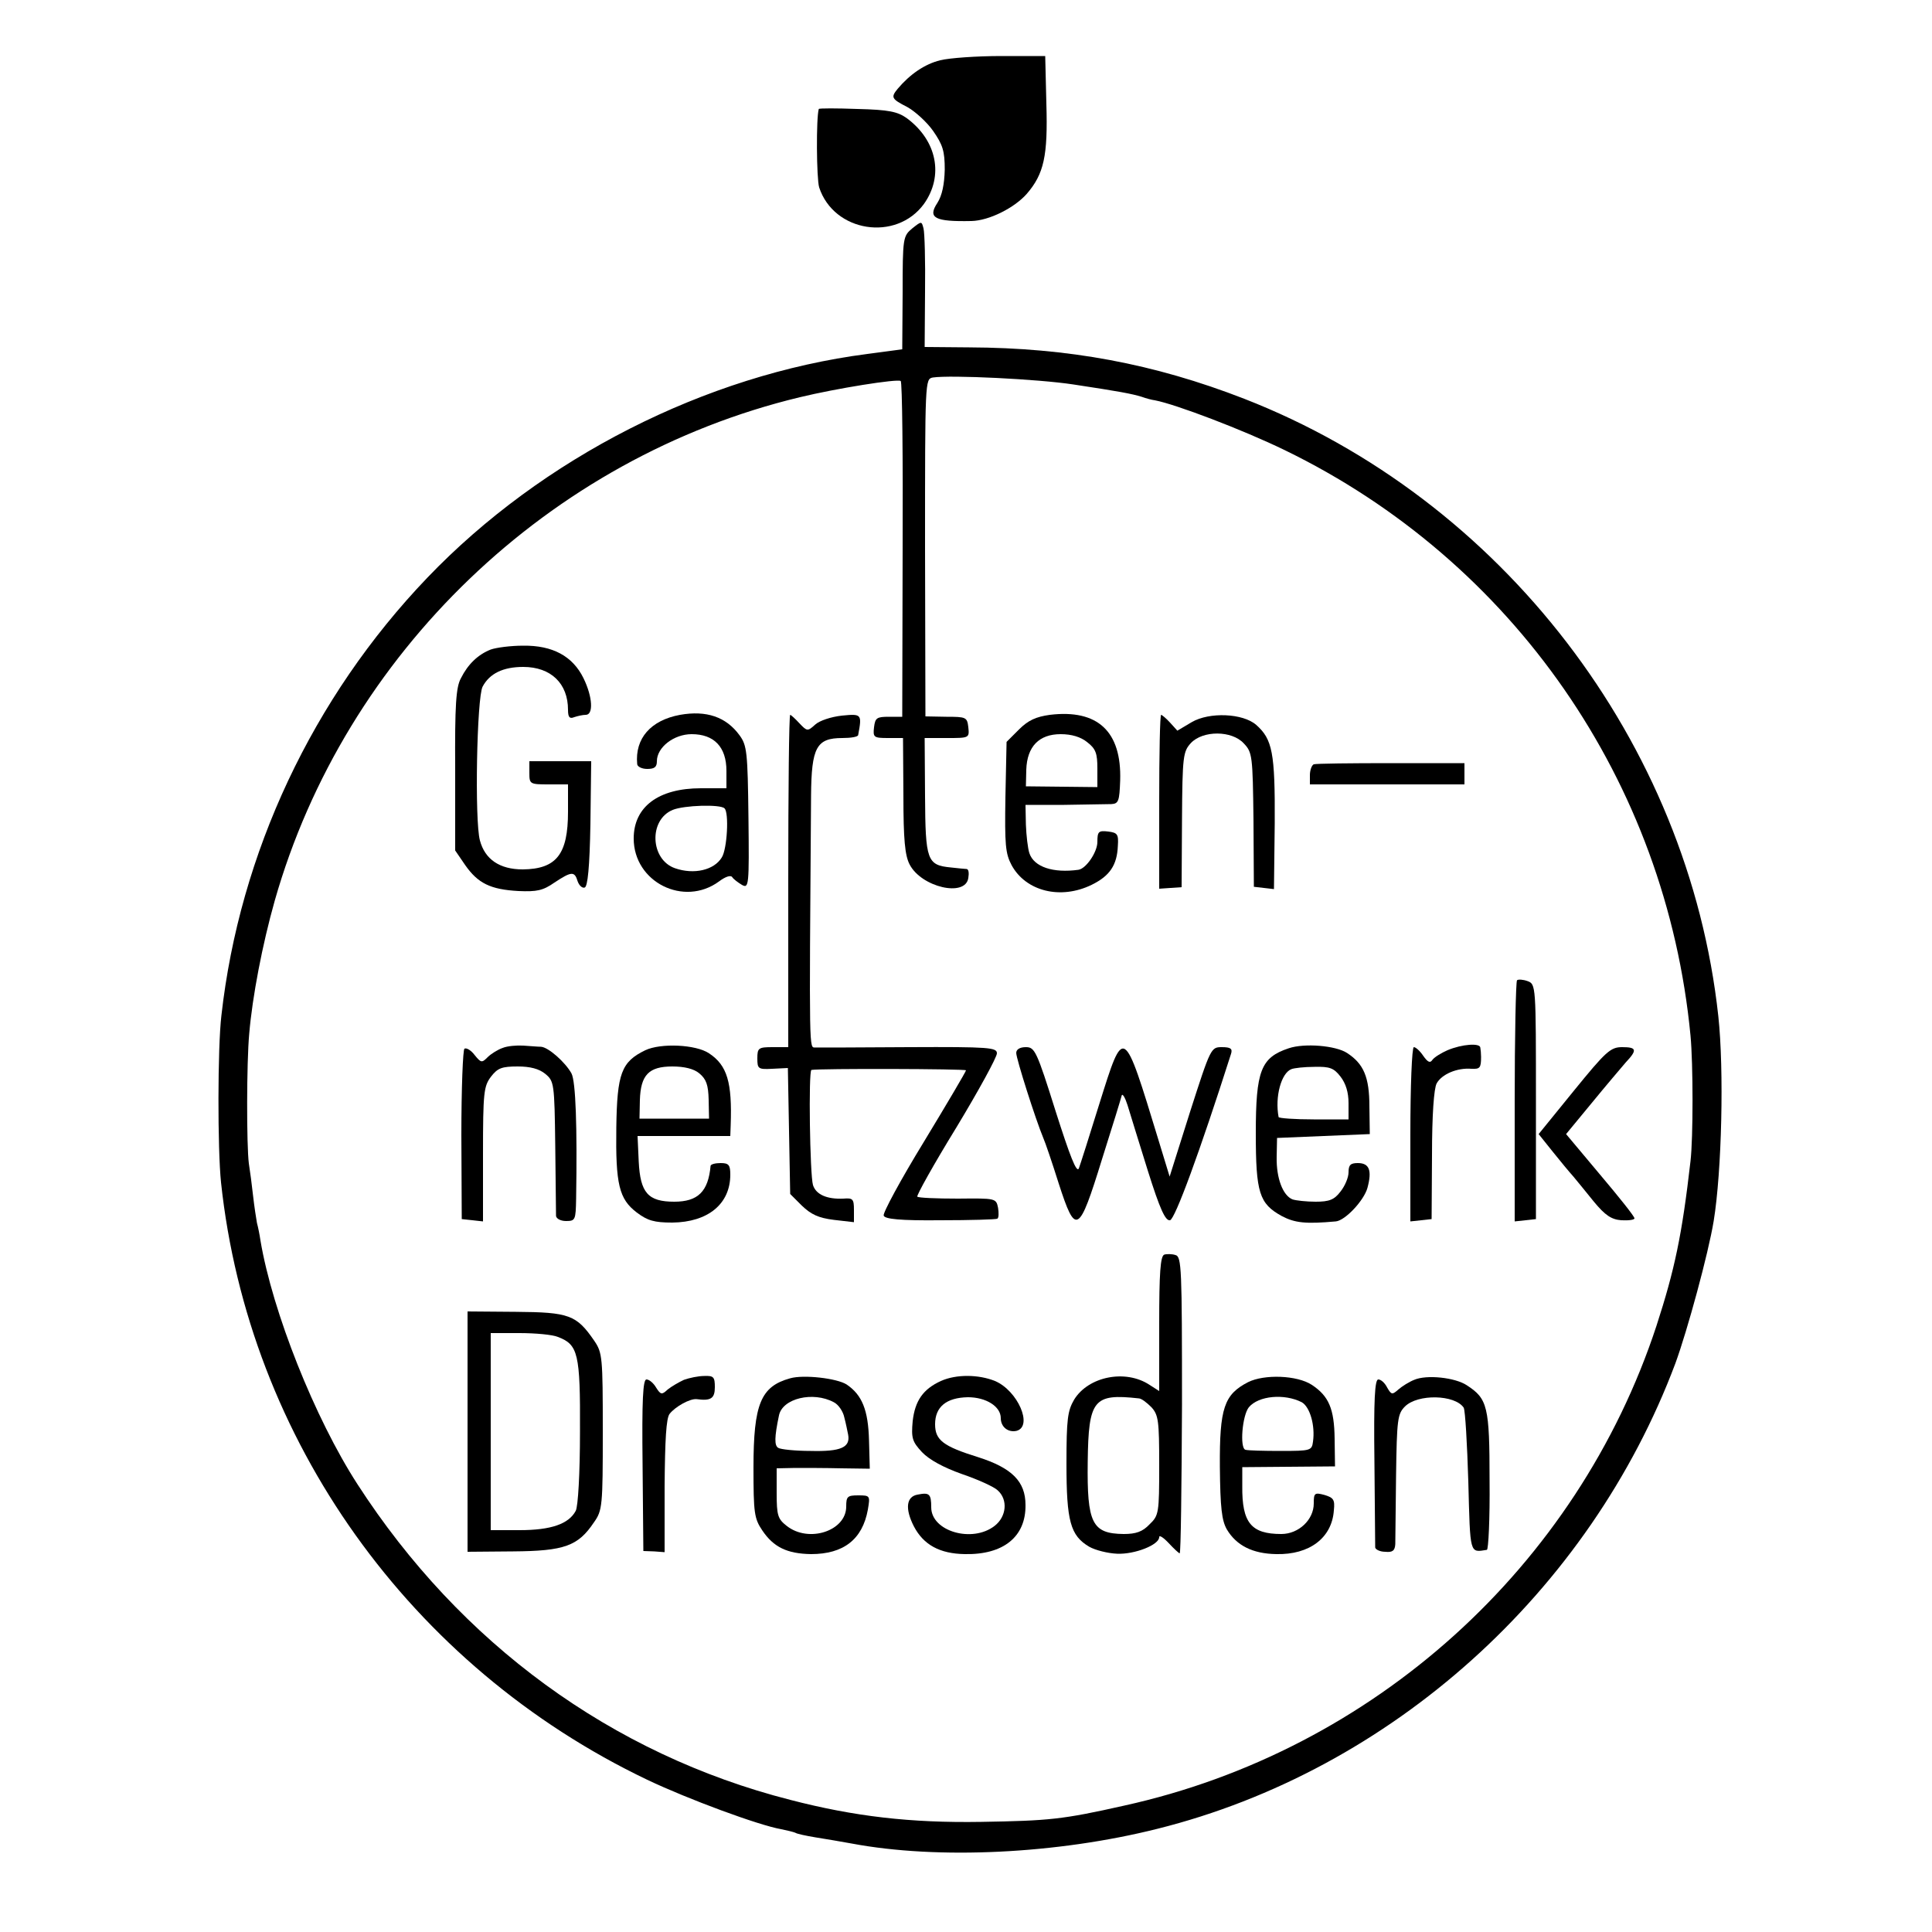
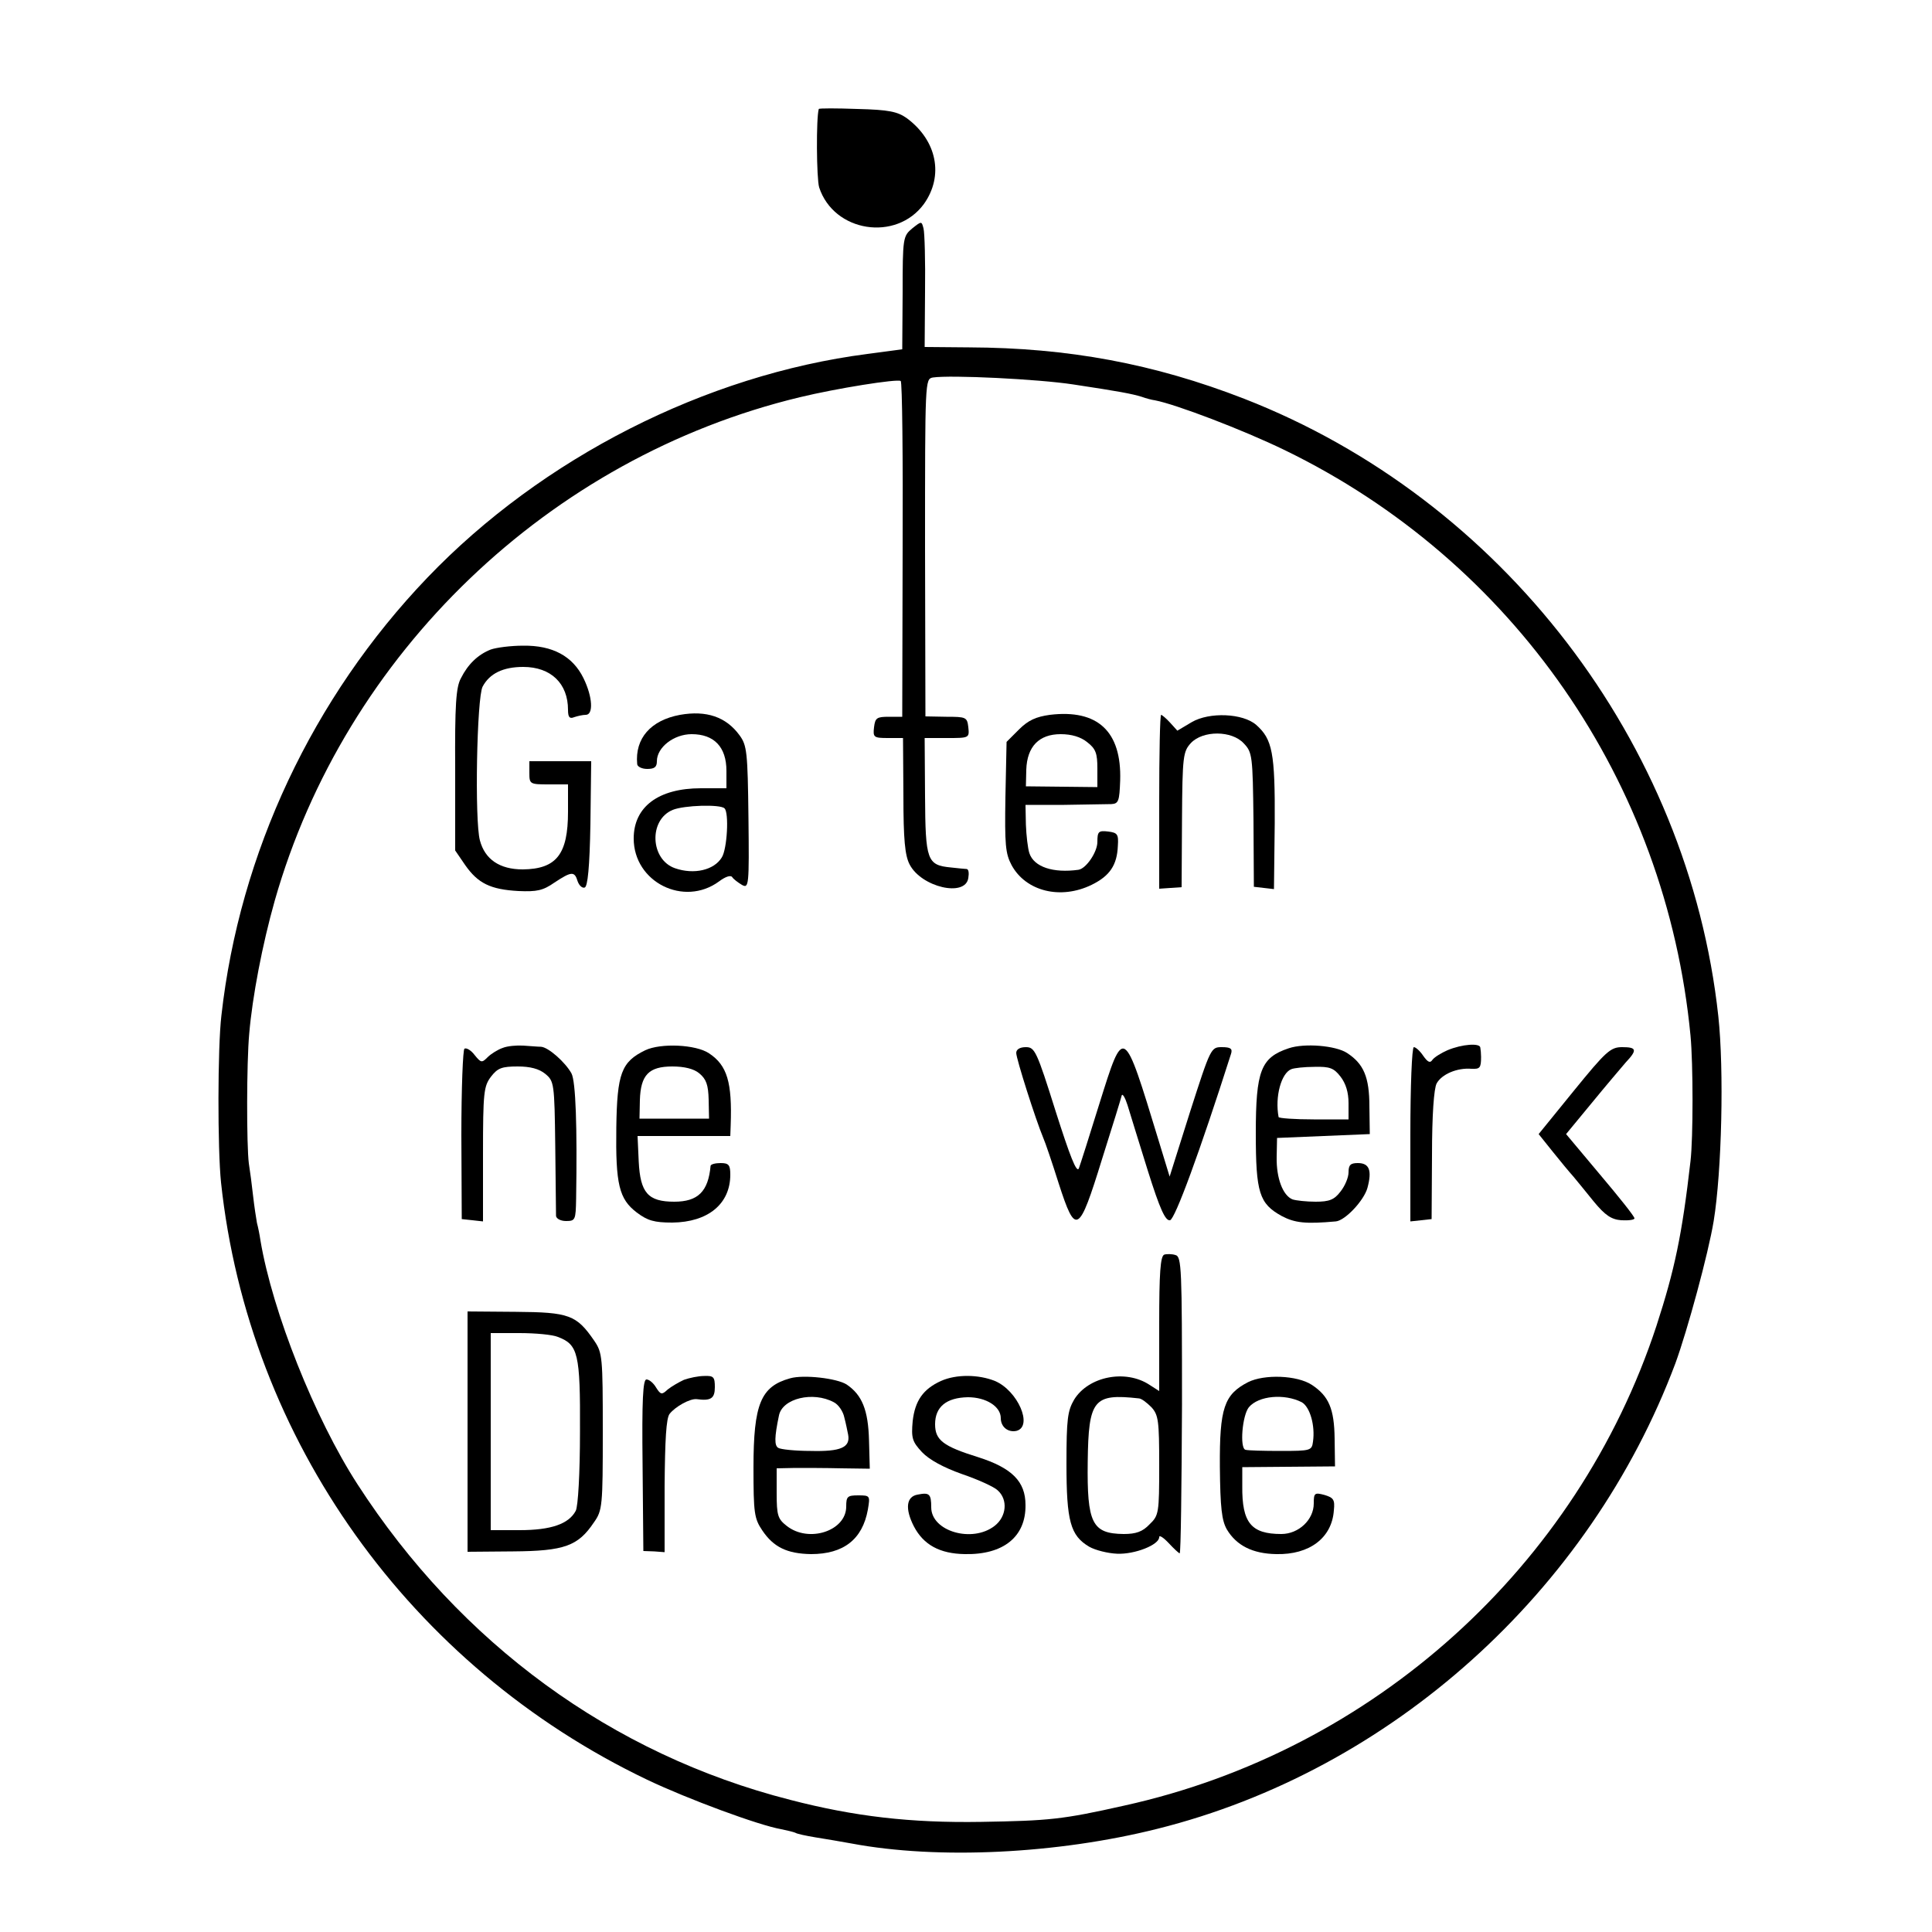
<svg xmlns="http://www.w3.org/2000/svg" version="1.0" width="500pt" height="500pt" viewBox="0 0 500 500" preserveAspectRatio="xMidYMid meet">
  <g transform="translate(0,500) scale(0.1,-0.1)" fill="#000000" stroke="none">
-     <path d="M2433 4844 c-40 -10 -78 -36 -110 -74 -18 -22 -16 -26 25 -47 20 -11 51 -39 67 -62 25 -36 30 -52 30 -100 -1 -39 -7 -67 -19 -86 -26 -39 -7 -49 88 -47 46 1 111 34 143 70 45 52 55 99 51 233 l-3 124 -114 0 c-63 0 -134 -5 -158 -11z" />
    <path d="M2119 4718 c-7 -23 -6 -180 1 -203 38 -116 199 -141 271 -43 52 73 34 164 -44 222 -24 17 -46 22 -128 24 -54 2 -99 2 -100 0z" />
    <path d="M2361 4409 c-24 -20 -25 -24 -25 -167 l-1 -146 -90 -12 c-419 -54 -842 -269 -1139 -579 -297 -310 -486 -713 -533 -1133 -10 -84 -10 -346 -1 -432 71 -666 490 -1253 1103 -1546 105 -50 289 -118 347 -128 15 -3 31 -7 36 -9 4 -3 28 -8 52 -12 25 -4 67 -11 94 -16 223 -42 532 -27 791 38 605 151 1119 613 1341 1205 31 85 85 283 99 368 21 129 27 391 12 530 -77 709 -560 1338 -1227 1598 -234 91 -456 132 -712 133 l-115 1 1 143 c1 79 -1 153 -4 164 -5 19 -5 19 -29 0z m417 -404 c119 -18 151 -24 177 -32 11 -4 26 -8 34 -9 53 -10 227 -76 336 -129 591 -287 987 -858 1050 -1515 7 -74 7 -265 0 -325 -22 -192 -41 -281 -88 -426 -205 -624 -733 -1100 -1378 -1242 -160 -36 -194 -39 -369 -42 -184 -3 -329 14 -495 57 -462 118 -854 405 -1120 817 -110 170 -220 446 -251 631 -2 14 -6 34 -9 45 -2 11 -7 43 -10 70 -3 28 -8 65 -11 84 -6 46 -6 261 1 336 8 95 34 231 66 344 182 640 710 1147 1359 1303 95 23 252 48 261 42 4 -2 6 -198 5 -436 l-1 -433 -35 0 c-31 0 -35 -3 -38 -27 -3 -26 -1 -28 36 -28 l39 0 1 -149 c0 -114 4 -155 16 -178 30 -59 145 -86 152 -35 2 12 1 22 -4 23 -4 0 -22 2 -41 4 -62 6 -66 18 -67 185 l-1 150 58 0 c57 0 58 0 55 28 -3 26 -6 27 -57 27 l-54 1 -1 437 c0 433 0 436 20 440 46 7 273 -4 364 -18z" />
    <path d="M1270 3319 c-33 -13 -59 -38 -77 -74 -13 -23 -16 -70 -15 -237 l0 -209 26 -38 c33 -47 65 -63 138 -67 47 -2 63 1 93 22 44 29 52 30 60 3 4 -11 12 -18 18 -16 8 2 13 53 15 165 l2 162 -80 0 -80 0 0 -30 c0 -29 1 -30 50 -30 l50 0 0 -71 c0 -110 -30 -148 -117 -149 -60 0 -98 26 -111 75 -14 51 -8 370 7 398 18 34 53 51 105 51 72 0 116 -43 116 -111 0 -19 4 -24 16 -19 9 3 22 6 30 6 20 0 18 46 -6 95 -28 57 -80 85 -156 84 -33 0 -70 -5 -84 -10z" />
    <path d="M1760 3150 c-76 -14 -117 -61 -111 -127 0 -7 12 -13 26 -13 19 0 25 5 25 20 0 36 44 70 90 70 58 0 90 -33 90 -95 l0 -45 -66 0 c-110 0 -174 -48 -174 -130 0 -113 130 -178 221 -111 16 12 30 17 34 11 3 -5 15 -14 25 -20 18 -10 19 -3 17 174 -2 170 -4 187 -23 213 -35 48 -86 65 -154 53z m115 -242 c12 -11 7 -105 -7 -127 -20 -33 -72 -45 -121 -28 -64 22 -69 125 -6 151 29 12 123 15 134 4z" />
    <path d="M2717 3150 c-36 -5 -56 -14 -80 -38 l-32 -32 -3 -143 c-2 -123 0 -146 16 -176 37 -68 127 -90 207 -51 47 23 66 51 68 101 2 30 -1 34 -25 37 -25 3 -28 0 -28 -27 0 -26 -29 -69 -49 -72 -65 -9 -115 7 -127 43 -4 12 -8 46 -9 74 l-1 51 100 0 c56 1 110 2 122 2 19 1 21 8 23 61 4 127 -58 185 -182 170z m97 -71 c22 -17 26 -29 26 -68 l0 -48 -92 1 -93 1 1 43 c2 60 33 92 89 92 28 0 52 -7 69 -21z" />
-     <path d="M2040 2720 l0 -430 -40 0 c-37 0 -40 -2 -40 -29 0 -27 2 -29 39 -27 l40 2 3 -163 3 -163 30 -30 c24 -23 43 -32 83 -37 l52 -6 0 32 c0 28 -3 31 -27 29 -42 -2 -71 10 -79 35 -8 26 -12 296 -4 298 19 4 400 3 400 -1 0 -3 -49 -86 -109 -185 -60 -98 -107 -185 -104 -191 3 -9 43 -13 146 -12 78 0 145 2 148 4 4 2 4 15 2 28 -5 25 -6 25 -104 24 -55 0 -102 2 -105 5 -3 2 42 83 101 179 58 96 105 182 105 192 0 15 -19 17 -227 16 -126 -1 -235 -1 -243 -1 -16 1 -16 -26 -11 652 1 125 14 149 81 149 22 0 41 3 41 8 10 54 9 55 -42 50 -28 -3 -58 -13 -69 -23 -20 -18 -21 -18 -41 3 -11 12 -22 22 -24 22 -3 0 -5 -193 -5 -430z" />
    <path d="M3000 2925 l0 -225 29 2 29 2 1 175 c1 165 3 176 23 198 31 33 106 33 137 -1 22 -23 23 -32 25 -198 l1 -173 26 -3 26 -3 2 171 c1 182 -6 217 -48 254 -34 30 -121 34 -167 7 l-37 -22 -19 21 c-10 11 -21 20 -23 20 -3 0 -5 -101 -5 -225z" />
-     <path d="M3400 3022 c-5 -2 -10 -15 -10 -28 l0 -24 200 0 200 0 0 28 0 27 -190 0 c-104 0 -194 -1 -200 -3z" />
-     <path d="M3926 2463 c-3 -4 -6 -145 -6 -315 l0 -309 28 3 27 3 0 304 c0 302 0 304 -22 312 -11 4 -24 5 -27 2z" />
    <path d="M1301 2288 c-12 -4 -30 -15 -39 -24 -15 -15 -17 -15 -34 6 -9 12 -21 19 -26 16 -4 -2 -8 -103 -8 -223 l1 -218 28 -3 27 -3 0 174 c0 161 2 176 21 201 17 22 28 26 69 26 32 0 55 -6 71 -19 23 -19 24 -24 26 -188 1 -92 2 -174 2 -180 1 -7 12 -13 26 -13 24 0 25 3 26 58 3 186 -1 303 -12 324 -16 29 -60 68 -79 69 -8 0 -29 2 -46 3 -17 1 -41 -1 -53 -6z" />
    <path d="M1670 2282 c-62 -30 -73 -60 -75 -200 -2 -147 7 -185 53 -220 28 -21 45 -26 92 -26 92 1 150 48 150 124 0 25 -4 30 -25 30 -14 0 -25 -3 -26 -7 -6 -67 -33 -93 -94 -93 -68 0 -88 23 -92 104 l-3 66 120 0 120 0 1 28 c4 111 -9 155 -56 186 -34 23 -125 27 -165 8z m140 -60 c18 -15 23 -30 24 -68 l1 -49 -90 0 -90 0 1 48 c2 65 23 87 84 87 31 0 56 -6 70 -18z" />
    <path d="M3335 2287 c-72 -24 -85 -58 -85 -220 0 -154 9 -182 67 -214 34 -18 62 -21 140 -14 24 2 73 54 82 87 12 45 5 64 -25 64 -19 0 -24 -5 -24 -24 0 -13 -9 -35 -21 -50 -16 -21 -29 -26 -64 -26 -24 0 -51 3 -60 6 -25 10 -42 55 -41 109 l1 50 120 5 120 5 -1 71 c0 77 -15 111 -58 139 -29 19 -110 26 -151 12z m134 -73 c14 -18 21 -41 21 -69 l0 -42 -90 0 c-49 0 -90 3 -91 6 -10 53 7 114 33 124 7 3 34 6 60 6 39 1 50 -3 67 -25z" />
    <path d="M3746 2282 c-16 -7 -34 -18 -39 -25 -6 -9 -12 -6 -24 11 -8 12 -19 22 -24 22 -5 0 -9 -102 -9 -226 l0 -225 28 3 27 3 1 165 c0 105 5 173 12 186 13 24 53 41 90 38 22 -1 25 2 25 31 0 8 -1 19 -2 24 -1 12 -47 9 -85 -7z" />
    <path d="M2630 2275 c0 -15 50 -172 70 -220 5 -11 23 -64 40 -118 44 -136 52 -131 112 63 27 85 50 160 51 165 2 6 9 -6 15 -25 6 -19 29 -95 52 -168 32 -102 46 -132 58 -130 13 3 77 177 158 431 4 13 -1 17 -24 17 -28 0 -29 -2 -82 -167 l-53 -168 -29 95 c-91 298 -89 297 -153 93 -25 -81 -49 -156 -53 -167 -6 -12 -23 32 -60 148 -49 156 -54 166 -77 166 -16 0 -25 -6 -25 -15z" />
    <path d="M4073 2177 l-91 -112 36 -45 c20 -25 44 -54 54 -65 9 -11 33 -40 53 -65 29 -35 45 -46 71 -48 19 -1 34 1 34 5 0 5 -40 55 -89 113 l-88 105 66 80 c36 44 76 91 88 105 31 33 29 40 -9 40 -30 0 -42 -11 -125 -113z" />
    <path d="M3013 1753 c-10 -4 -13 -48 -13 -179 l0 -174 -25 16 c-62 41 -158 22 -195 -38 -17 -29 -20 -50 -20 -166 0 -149 10 -186 59 -215 16 -9 48 -17 72 -18 46 -2 109 23 109 43 0 6 11 -1 25 -16 13 -14 26 -26 28 -26 3 0 5 173 6 384 0 355 -1 384 -17 388 -9 3 -23 3 -29 1z m-66 -372 c7 0 21 -11 33 -23 18 -20 20 -35 20 -150 0 -124 -1 -130 -25 -153 -18 -19 -35 -25 -67 -25 -82 1 -95 28 -93 187 2 161 15 177 132 164z" />
    <path d="M1210 1295 l0 -311 118 1 c133 1 168 14 209 75 22 31 23 42 23 235 0 193 -1 204 -22 235 -46 67 -65 74 -203 75 l-125 1 0 -311z m234 245 c52 -20 58 -42 57 -245 0 -108 -5 -194 -11 -205 -18 -34 -64 -50 -145 -50 l-75 0 0 255 0 255 74 0 c41 0 86 -4 100 -10z" />
    <path d="M1770 1429 c-13 -6 -32 -17 -42 -25 -15 -14 -18 -14 -30 5 -7 12 -18 21 -25 21 -9 0 -12 -52 -10 -222 l2 -222 28 -1 27 -2 0 171 c1 119 4 176 13 187 15 19 53 40 70 38 37 -5 47 2 47 31 0 26 -3 30 -27 29 -16 0 -39 -5 -53 -10z" />
    <path d="M2045 1433 c-76 -21 -95 -66 -95 -231 0 -118 2 -132 23 -163 29 -43 64 -60 126 -61 84 0 133 38 147 115 6 36 6 37 -25 37 -28 0 -31 -3 -31 -29 0 -63 -97 -95 -154 -50 -23 18 -26 27 -26 85 l0 64 48 1 c26 0 80 0 120 -1 l73 -1 -2 73 c-2 79 -18 118 -58 145 -25 16 -111 26 -146 16z m113 -62 c12 -6 24 -24 27 -39 4 -15 8 -35 10 -45 6 -33 -19 -44 -97 -42 -40 0 -78 4 -84 8 -10 6 -10 27 2 84 9 44 88 63 142 34z" />
    <path d="M2435 1426 c-46 -21 -67 -51 -73 -104 -4 -44 -1 -53 24 -80 19 -20 56 -40 104 -57 41 -14 83 -33 92 -42 27 -24 23 -68 -8 -92 -58 -45 -164 -14 -164 48 0 35 -5 39 -35 33 -30 -5 -33 -37 -10 -82 25 -48 67 -71 132 -72 100 -2 158 45 157 127 0 61 -35 96 -123 124 -90 28 -111 44 -111 85 0 45 29 69 85 70 47 0 85 -24 85 -54 0 -23 19 -38 41 -33 43 12 3 104 -56 129 -42 17 -100 18 -140 0z" />
    <path d="M3230 1423 c-62 -32 -74 -67 -73 -219 1 -107 5 -139 18 -162 25 -42 67 -63 128 -64 86 -2 144 42 149 113 3 28 -1 33 -24 40 -26 7 -28 5 -28 -22 0 -42 -39 -79 -84 -79 -78 0 -102 29 -101 124 l0 49 120 1 120 1 -1 72 c-1 77 -15 110 -59 139 -38 25 -123 28 -165 7z m139 -52 c21 -12 35 -60 29 -102 -3 -23 -6 -24 -83 -24 -44 0 -85 1 -92 3 -15 5 -8 89 9 110 25 30 92 36 137 13z" />
-     <path d="M3660 1429 c-13 -5 -32 -17 -41 -25 -16 -14 -18 -14 -29 5 -6 12 -16 21 -23 21 -9 0 -12 -52 -10 -212 1 -117 2 -217 2 -223 1 -5 12 -11 26 -11 19 -2 25 3 26 20 0 11 1 92 2 178 2 145 4 159 23 178 33 33 129 31 152 -3 4 -7 9 -93 12 -192 5 -190 3 -183 48 -176 4 0 8 81 7 179 0 192 -5 212 -59 247 -30 20 -104 28 -136 14z" />
  </g>
</svg>